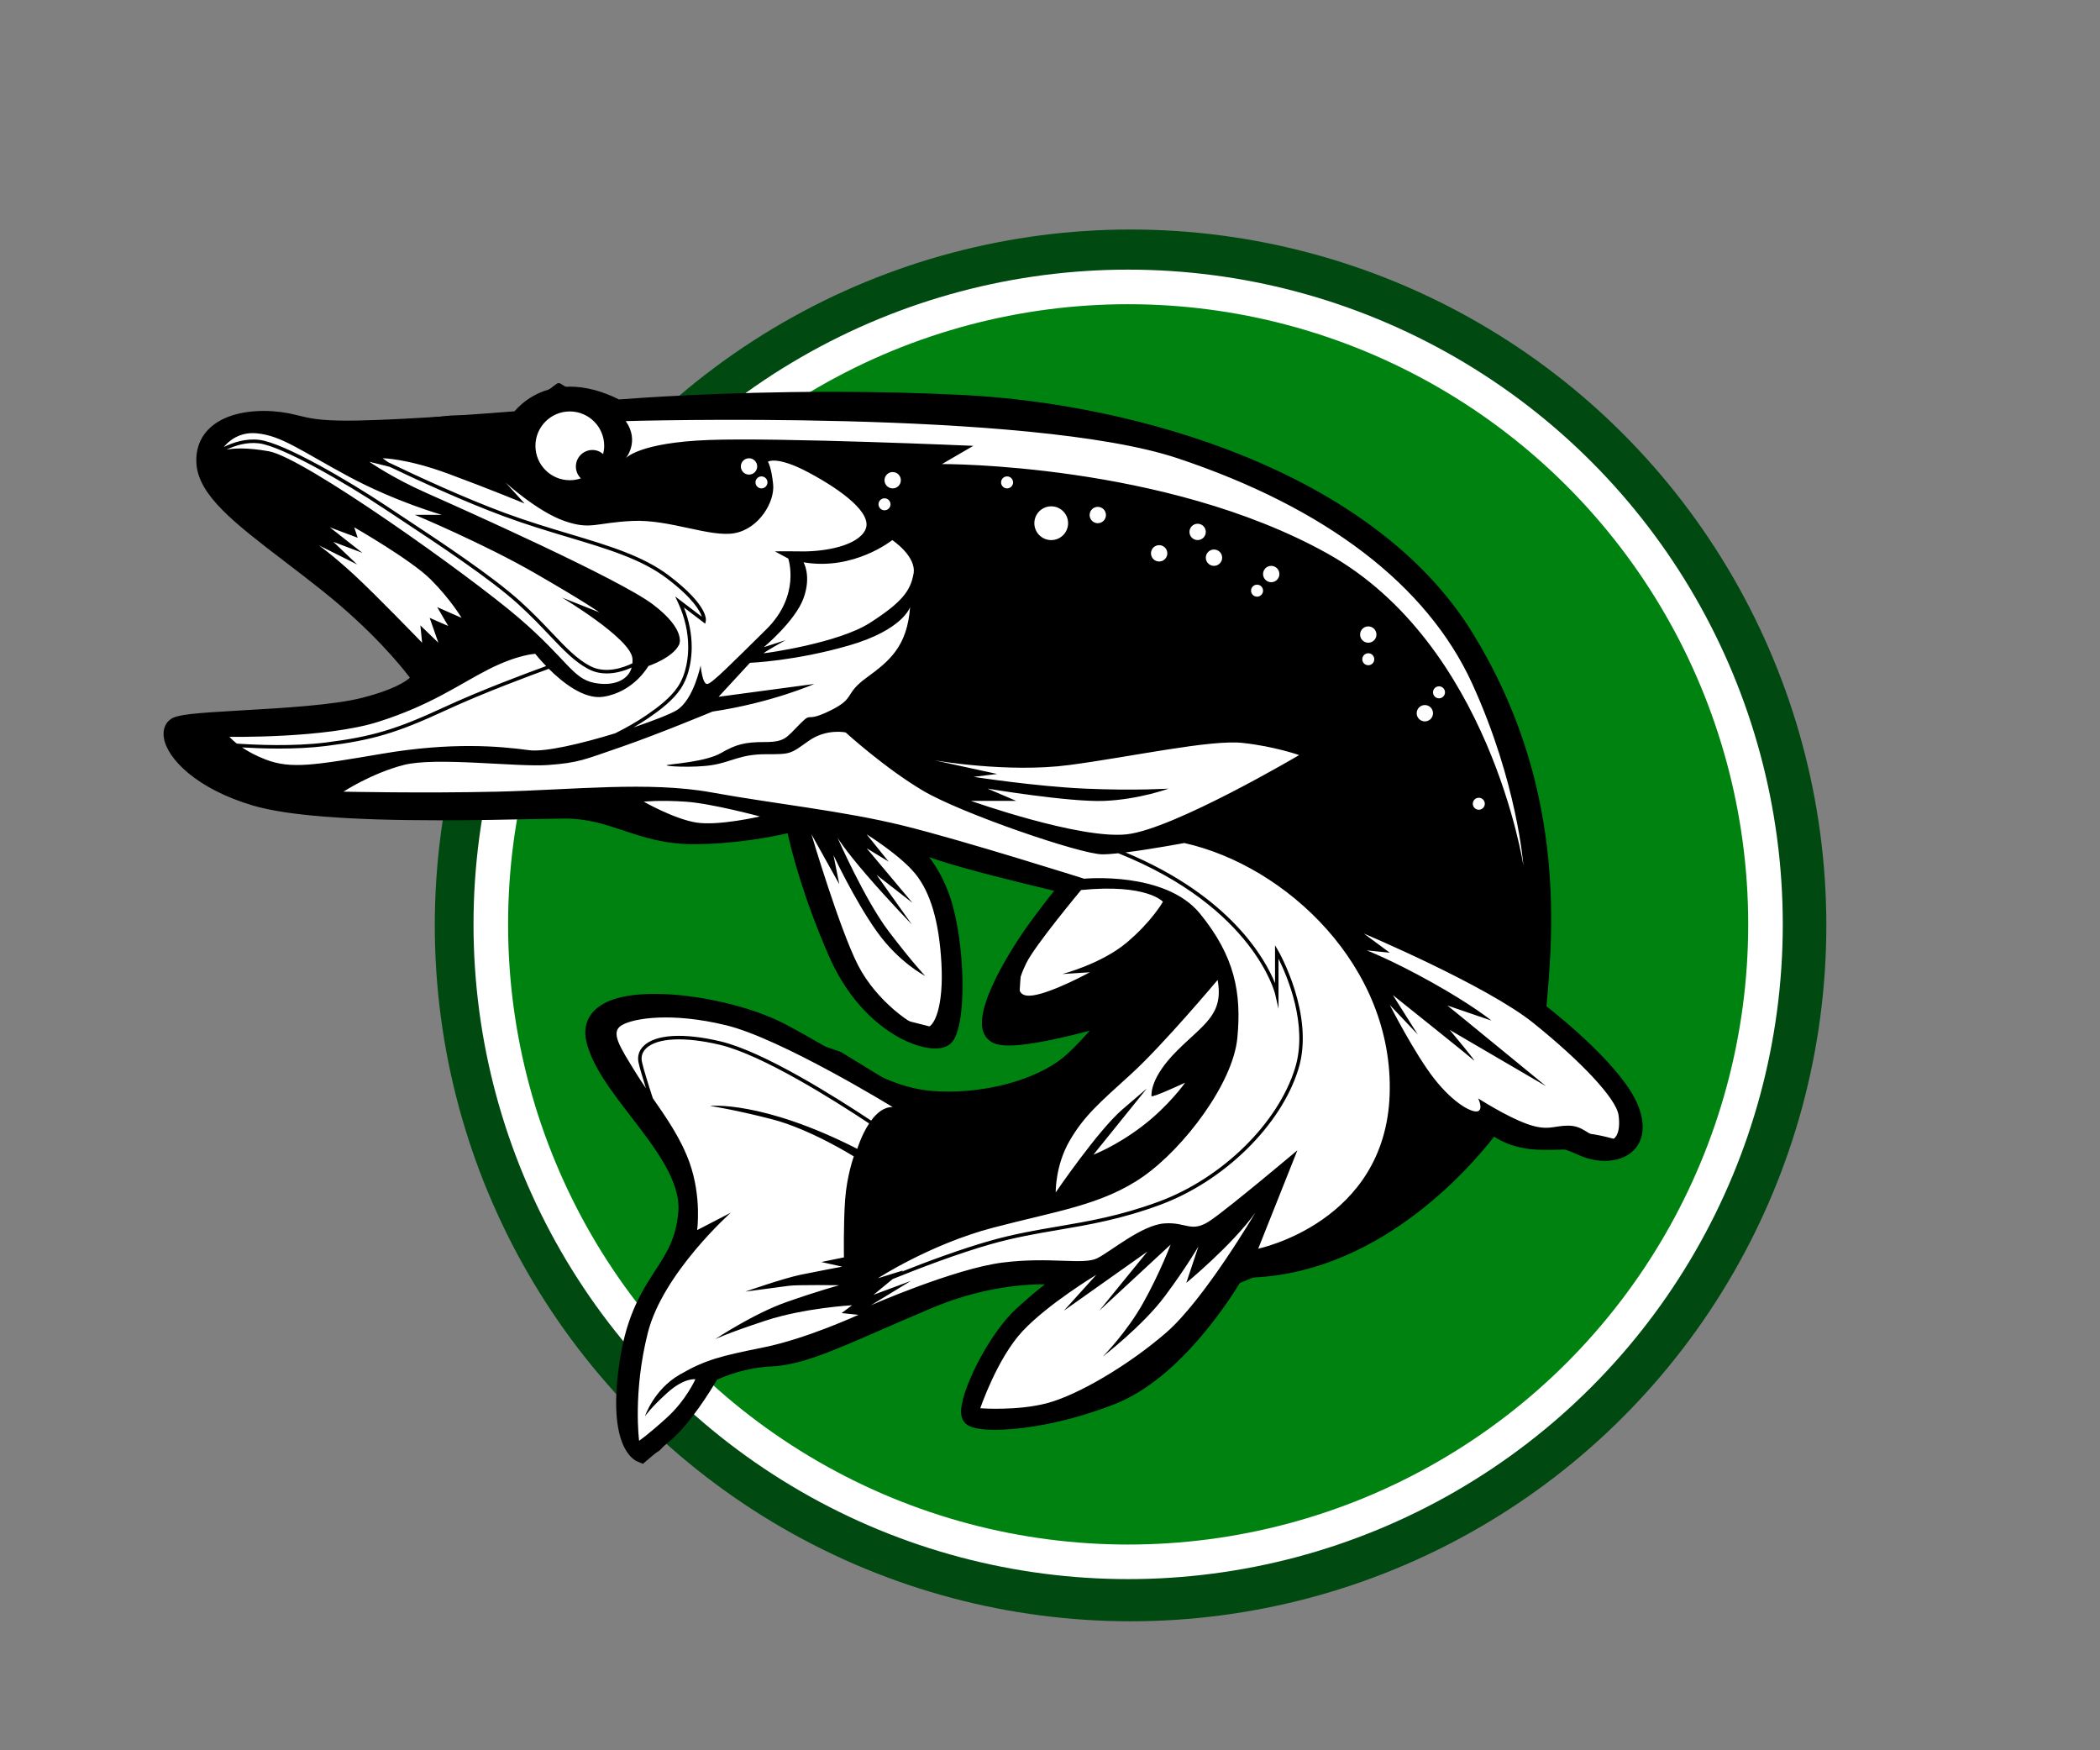
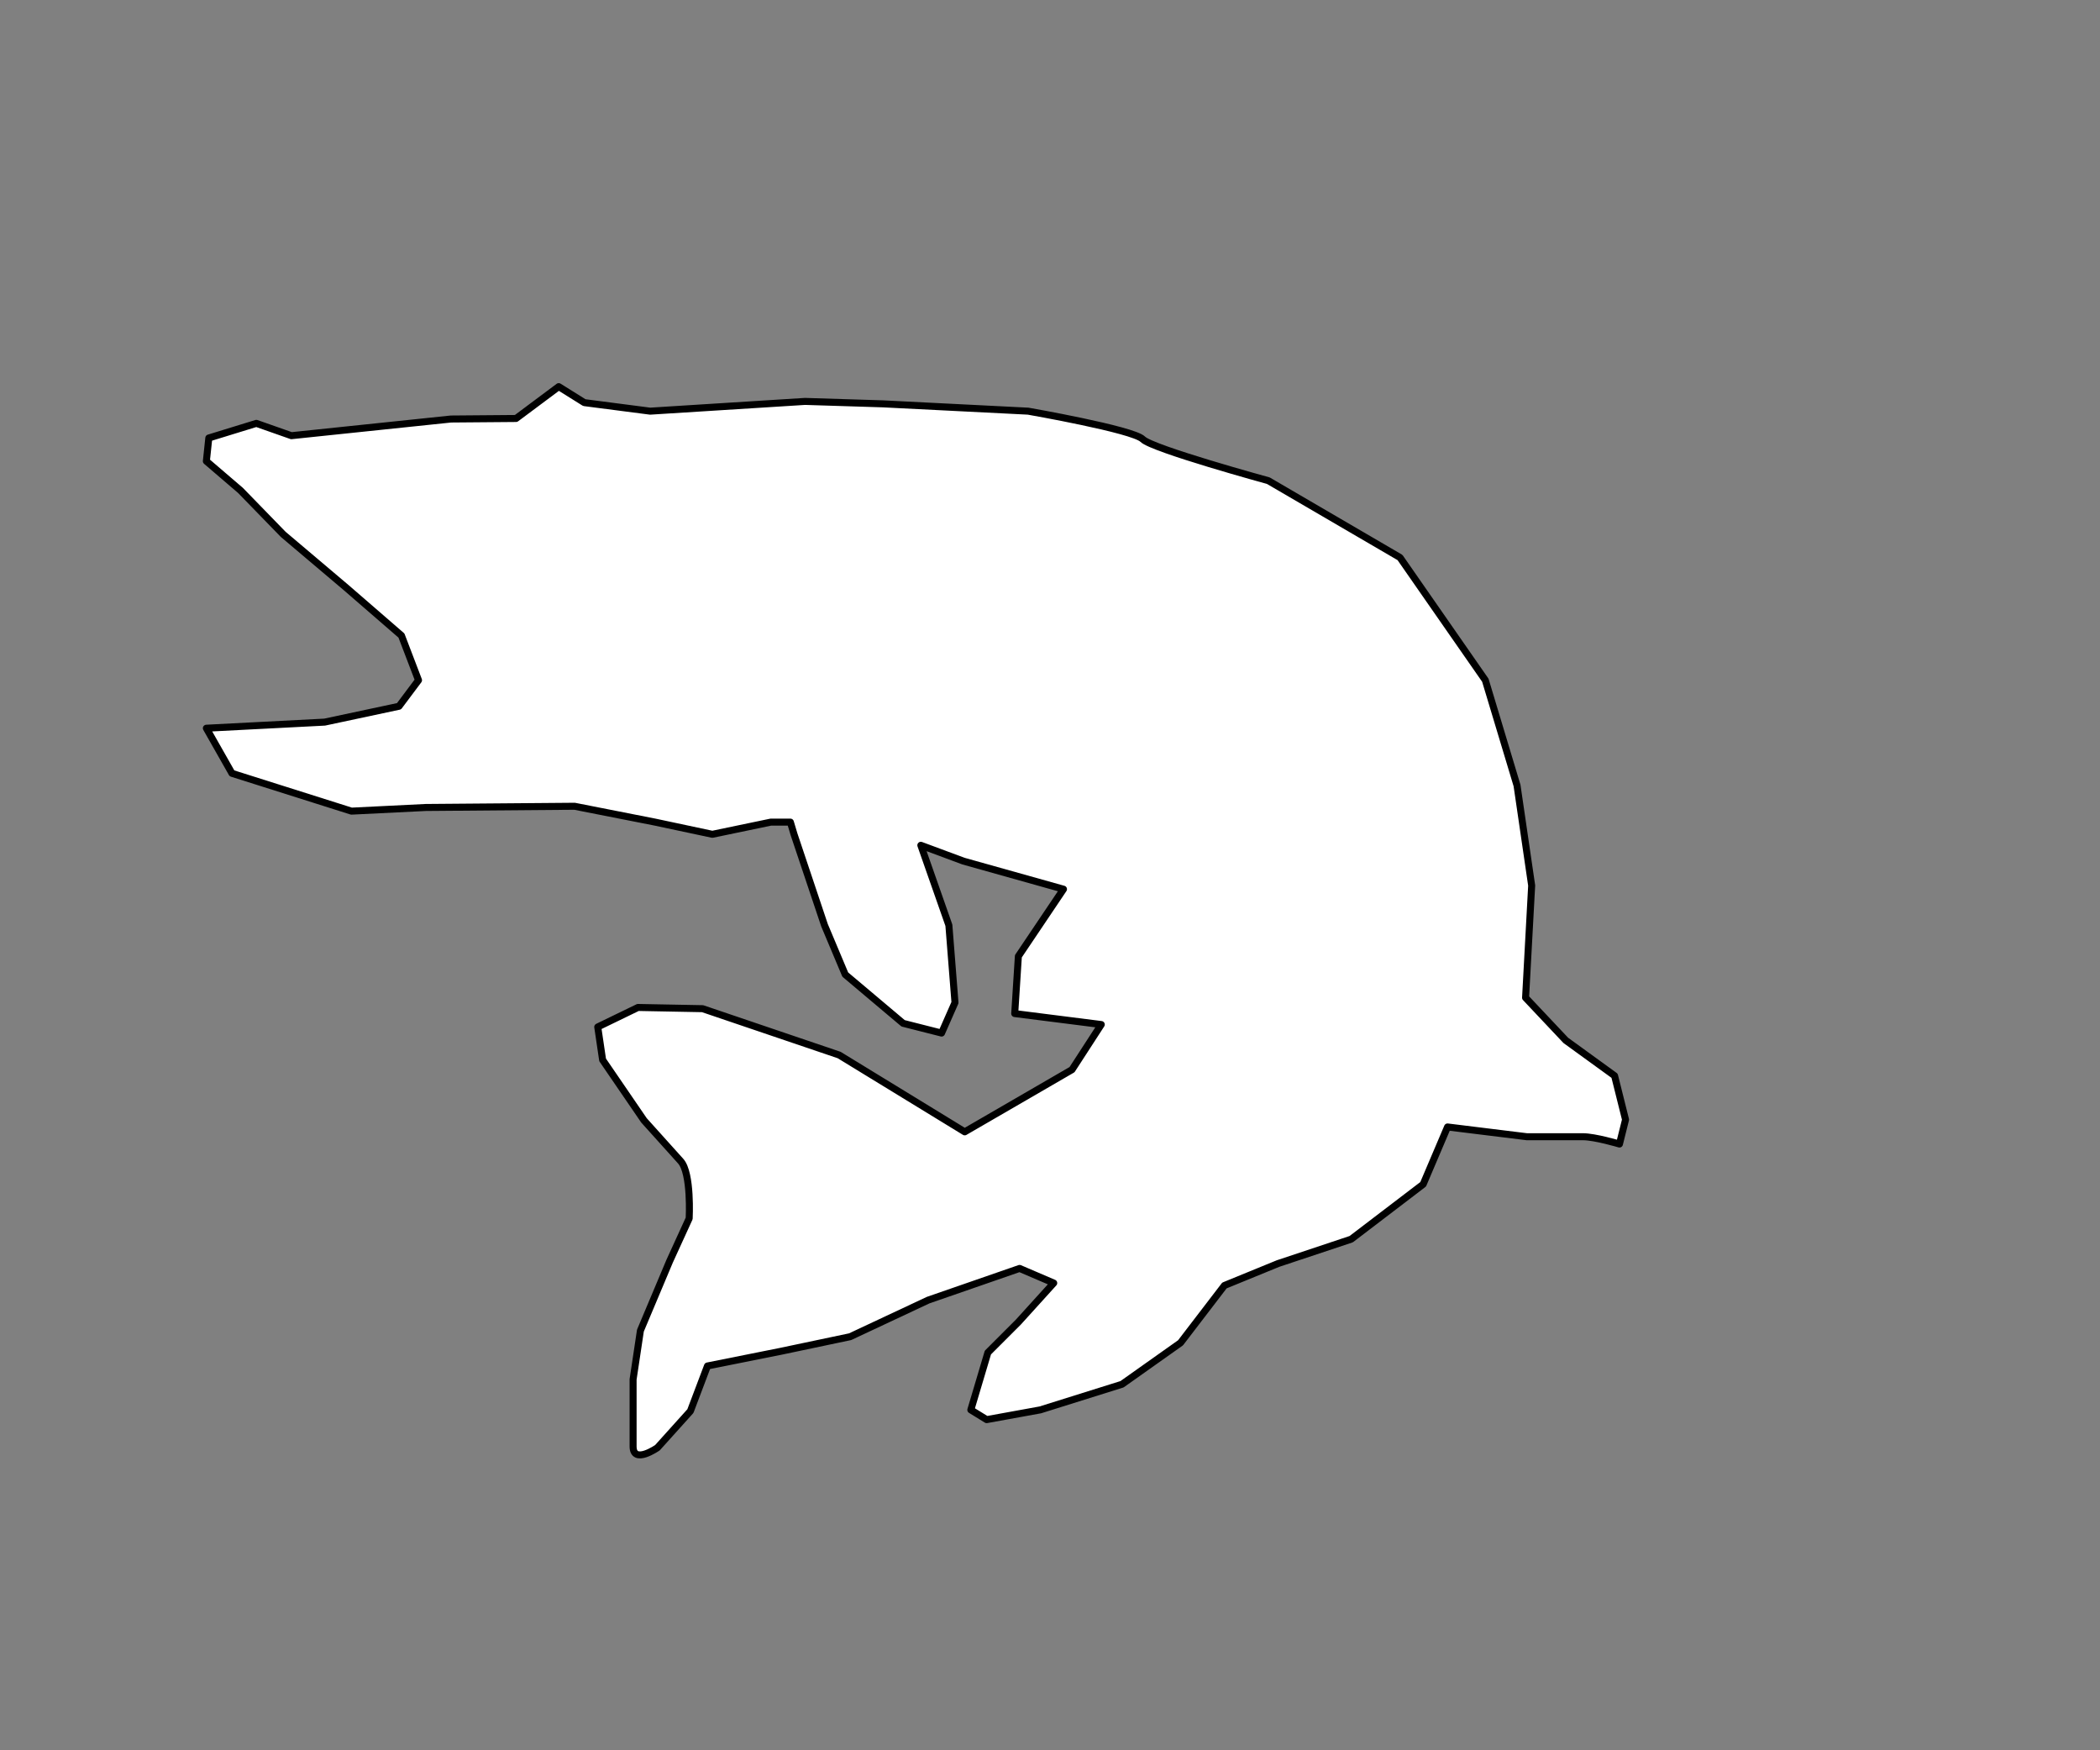
<svg xmlns="http://www.w3.org/2000/svg" width="100%" height="100%" viewBox="0 0 300 250" version="1.1" xml:space="preserve" style="fill-rule:evenodd;clip-rule:evenodd;stroke-linecap:round;stroke-linejoin:round;stroke-miterlimit:1.5;">
  <rect x="0" y="0" width="300" height="250" fill="#808080" stroke="none" />
  <g transform="matrix(1,0,0,1,-75,-429)">
    <g transform="matrix(1,0,0,1,-413.012,-550.911)">
      <g transform="matrix(0.828,0,0,0.828,434.371,202.515)">
        <g transform="matrix(0.917,0,0,0.917,-364.152,832.337)">
-           <circle cx="680.474" cy="290.277" r="130.909" style="fill:rgb(0,74,17);" />
-         </g>
+           </g>
        <g transform="matrix(0.84,0,0,0.84,-312.172,854.511)">
-           <circle cx="680.474" cy="290.277" r="130.909" style="fill:rgb(0,130,17);stroke:white;stroke-width:7.1px;" />
-         </g>
+           </g>
      </g>
      <g transform="matrix(0.855,0,0,0.855,333.494,842.792)">
        <path d="M229.412,233.158L256.07,230.373L266.947,230.284L274.077,224.963L278.355,227.635L289.355,229.061L315.227,227.432L328.265,227.839L352.507,229.061C352.507,229.061 370.026,232.117 371.656,233.747C373.285,235.377 392.638,240.673 392.638,240.673L414.639,253.507L428.899,274.009L434.196,291.602L436.64,308.306L435.622,327.048L442.344,334.178L450.493,340.085L452.326,347.419L451.308,351.493C451.308,351.493 447.233,350.271 445.196,350.271L435.825,350.271L422.584,348.641L418.51,358.216L406.491,367.383L394.268,371.457L385.304,375.124L377.971,384.699L368.192,391.625L354.544,395.903L345.58,397.533L342.932,395.903L345.784,386.328L350.877,381.236L356.784,374.717L351.081,372.272L335.802,377.569L322.764,383.68L311.153,386.125L298.93,388.569L296.078,396.107L290.577,402.218C290.577,402.218 286.503,405.07 286.503,402.014L286.503,390.81L287.725,382.662L292.615,371.05L295.874,363.92C295.874,363.92 296.281,356.383 294.448,354.345C292.615,352.308 288.32,347.536 288.32,347.536L281.41,337.437L280.596,331.937L287.318,328.677L298.115,328.881L320.931,336.622L341.913,349.456L359.84,339.067L364.729,331.529L350.266,329.696L350.877,320.121L358.414,308.917L341.71,304.232L334.58,301.584L339.265,314.941L340.284,327.863L338.043,332.955L331.62,331.326L321.949,323.177L318.486,314.941L313.393,299.75L312.782,297.713L309.523,297.713L299.745,299.75L290.17,297.713L276.725,295.065L251.872,295.268L239.445,295.88L219.481,289.564L215.203,282.027L234.964,281.008L247.39,278.36L250.65,274.009L247.798,266.545L238.63,258.6L228.037,249.636L220.907,242.303L215.203,237.414L215.611,233.543L223.556,231.099L229.412,233.158Z" style="fill:white;stroke:black;stroke-width:1.17px;" />
        <g transform="matrix(1,0,0,1,448.346,279.135)">
-           <path d="M0,71.611C-2.424,70.738 -3.199,69.284 -5.623,69.284C-8.047,69.284 -9.016,70.254 -12.506,68.993C-15.996,67.733 -20.65,64.728 -20.65,64.728C-20.65,64.728 -19.777,66.473 -20.65,66.861C-21.522,67.248 -24.625,65.697 -27.921,61.528C-31.217,57.36 -35.413,49.119 -35.413,49.119L-30.733,54.063L-34.901,47.471C-34.901,47.471 -22.395,57.457 -21.426,58.329C-20.456,59.202 -25.4,53.288 -25.4,53.288L-9.307,62.692C-9.307,62.692 -21.716,52.512 -23.752,50.864L-25.788,49.216L-18.421,51.737C-18.421,51.737 -21.619,49.119 -28.406,45.338C-35.192,41.557 -39.264,40.006 -39.264,40.006L-35.413,40.394L-39.749,37.194C-39.749,37.194 -19.293,45.823 -11.44,52.124C-3.587,58.426 2.424,64.728 2.812,67.539C3.199,70.351 2.424,72.484 0,71.611M-35.435,64.098C-36.162,85.475 -57.393,89.837 -57.393,89.837L-50.849,73.405C-50.849,73.405 -61.901,82.712 -65.246,85.038C-68.591,87.365 -69.318,85.329 -73.099,85.62C-76.88,85.911 -81.97,90.274 -84.296,91.437C-86.623,92.6 -92.149,91.146 -100.148,92.164C-108.146,93.182 -122.106,99.29 -122.106,99.29L-115.417,95.218L-121.67,97.545L-118.476,94.915C-114.002,93.104 -107.59,90.652 -102.058,89.083C-98.028,87.94 -94.318,87.308 -90.73,86.697C-85.609,85.824 -80.314,84.923 -73.825,82.532C-63.08,78.573 -53.559,69.227 -50.671,59.804C-47.903,50.77 -53.981,40.191 -54.043,40.085L-54.585,39.156L-54.585,45.482C-56.225,41.451 -62.008,30.969 -79.563,23.642C-75.235,23.103 -69.754,22.07 -69.754,22.07C-52.74,25.851 -34.707,42.72 -35.435,64.098M-72.808,103.895C-79.207,109.421 -87.544,114.268 -92.586,115.625C-97.627,116.983 -103.832,116.498 -103.832,116.498C-103.832,116.498 -101.02,108.16 -96.754,103.604C-92.489,99.047 -84.442,94.2 -84.442,94.2L-89.871,100.204L-75.91,90.322L-83.957,100.204L-72.033,89.159C-72.033,89.159 -73.778,93.812 -76.589,98.853C-79.401,103.895 -83.375,107.87 -83.375,107.87C-83.375,107.87 -76.686,102.731 -73.002,97.787C-69.318,92.843 -67.379,89.449 -67.379,89.449L-69.415,95.557C-69.415,95.557 -61.756,89.256 -57.878,83.826C-57.878,83.826 -66.41,98.369 -72.808,103.895M-139.993,106.318C-147.167,107.773 -149.688,108.354 -154.051,110.875C-158.413,113.396 -159.868,117.855 -159.868,117.855C-159.868,117.855 -158.898,116.401 -156.087,113.88C-153.275,111.36 -151.433,111.651 -151.433,111.651C-151.433,111.651 -152.984,115.141 -156.184,118.049C-159.383,120.958 -160.837,121.927 -160.837,121.927C-160.837,121.927 -161.904,113.88 -159.383,103.895C-156.862,93.909 -145.519,83.826 -145.519,83.826L-151.142,86.735C-151.142,86.735 -150.367,81.209 -152.403,75.489C-153.829,71.481 -156.255,67.997 -158.547,64.702C-159.359,62.22 -160.102,59.828 -160.362,58.638C-160.548,57.787 -160.315,57.011 -159.687,56.394C-157.867,54.607 -153.25,54.379 -147.335,55.784C-140.272,57.463 -128.338,64.982 -122.406,68.921C-123.695,70.877 -124.385,73.162 -124.385,73.162C-140.381,65.019 -149.009,65.988 -149.009,65.988C-149.009,65.988 -145.035,66.57 -138.636,68.218C-132.237,69.866 -124.966,74.423 -124.966,74.423C-124.966,74.423 -126.13,77.622 -126.42,81.694C-126.711,85.765 -126.614,91.292 -126.614,91.292L-130.395,92.067L-126.905,92.843C-126.905,92.843 -131.074,93.618 -133.885,94.2C-136.697,94.782 -143.096,97.011 -143.096,97.011C-143.096,97.011 -137.182,96.236 -135.824,96.042C-134.467,95.848 -127.39,95.945 -127.39,95.945C-127.39,95.945 -130.686,96.818 -136.212,98.757C-141.738,100.695 -148.137,104.961 -148.137,104.961C-148.137,104.961 -146.198,103.992 -139.702,101.859C-133.207,99.726 -125.257,99.29 -125.257,99.29L-127.002,100.599L-124.191,100.889C-124.191,100.889 -132.819,104.864 -139.993,106.318M-163.746,52.512C-161.807,51.349 -155.505,50.282 -146.31,52.512C-137.116,54.742 -118.471,66.182 -118.471,66.182C-119.925,66.145 -121.134,67.17 -122.073,68.444C-128.032,64.488 -140.051,56.917 -147.2,55.218C-153.402,53.744 -158.102,54.022 -160.094,55.979C-160.872,56.743 -161.161,57.706 -160.93,58.763C-160.73,59.677 -160.26,61.259 -159.695,63.041C-160.265,62.207 -160.815,61.381 -161.322,60.559C-164.133,56.002 -165.685,53.676 -163.746,52.512M-101.747,86.347C-91.277,83.584 -83.424,82.566 -76.589,77.767C-69.754,72.968 -61.611,62.207 -60.883,54.645C-60.156,47.083 -61.32,40.975 -67.137,33.85C-72.954,26.724 -86.478,28.033 -86.478,28.033C-86.478,28.033 -106.692,21.634 -116.724,19.162C-126.757,16.69 -138.248,15.526 -148.719,13.62C-159.189,11.713 -171.986,13.2 -184.492,13.491C-196.999,13.781 -210.232,13.491 -210.232,13.491C-210.232,13.491 -205.579,10.437 -200.198,9.04C-194.817,7.643 -181.293,9.419 -176.06,9.04C-170.827,8.661 -169.95,8.11 -163.988,6.074C-158.026,4.038 -148.573,0.112 -148.573,0.112C-138.723,-1.348 -131.559,-4.504 -131.559,-4.504L-147.555,-2.36L-142.32,-8.032C-142.32,-8.032 -134.758,-8.323 -125.742,-10.94C-116.726,-13.558 -115.562,-17.339 -115.562,-17.339C-116.047,-10.795 -118.955,-8.371 -122.823,-5.56C-126.69,-2.748 -124.578,-2.167 -128.941,-0.034C-133.304,2.099 -131.753,-0.034 -133.982,2.196C-136.212,4.426 -136.406,5.201 -139.799,5.201C-143.193,5.201 -144.647,5.589 -147.167,7.043C-149.688,8.498 -155.263,8.837 -156.135,9.04C-157.008,9.243 -151.772,9.564 -148.573,9.04C-145.374,8.515 -143.92,7.237 -139.702,7.237C-135.485,7.237 -135.631,7.237 -132.577,5.056C-129.523,2.875 -126.324,3.602 -126.324,3.602C-126.324,3.602 -119.78,9.564 -113.381,13.345C-106.982,17.126 -87.06,23.961 -83.424,23.961C-82.733,23.961 -81.81,23.892 -80.77,23.782C-58.167,32.835 -54.612,47.128 -54.577,47.277L-54.003,49.767L-54.003,41.405C-52.586,44.244 -49.029,52.46 -51.227,59.633C-54.065,68.894 -63.441,78.086 -74.026,81.986C-80.465,84.358 -85.733,85.256 -90.827,86.123C-94.431,86.737 -98.157,87.372 -102.217,88.523C-107.102,89.909 -112.669,91.98 -116.994,93.695L-116.724,93.473L-120.943,94.782C-120.943,94.782 -112.218,89.11 -101.747,86.347M-88.902,71.805C-86.478,67.636 -83.957,65.503 -78.625,60.656C-73.293,55.808 -64.18,44.95 -64.18,44.95C-63.113,50.767 -66.506,52.318 -70.966,56.778C-75.426,61.238 -75.232,63.952 -75.232,64.34C-75.232,64.728 -69.609,62.11 -69.609,62.11C-69.609,62.11 -72.323,65.988 -76.783,69.381C-81.243,72.774 -84.927,74.132 -84.927,74.132L-76.007,63.08L-80.079,66.57C-84.151,70.06 -91.228,80.433 -91.228,80.433C-91.228,80.433 -91.325,75.974 -88.902,71.805M-94.985,47.519C-98.33,48.028 -97.603,45.12 -96.148,42.139C-94.694,39.158 -86.987,29.923 -86.987,29.923C-75.935,28.833 -73.317,31.886 -73.317,31.886C-73.317,31.886 -75.208,35.231 -79.425,38.75C-83.642,42.27 -90.113,43.957 -90.113,43.957L-85.533,43.666C-85.533,43.666 -91.64,47.01 -94.985,47.519M-110.327,42.139C-109.939,49.119 -111.393,53.094 -113.139,52.997C-114.884,52.9 -121.185,48.537 -124.288,42.43C-127.39,36.322 -132.043,20.616 -132.043,20.616L-127.39,28.954L-128.359,24.106C-128.359,24.106 -124.869,31.571 -121.154,36.807C-117.438,42.044 -113.042,44.272 -113.042,44.272C-113.042,44.272 -115.174,42.042 -119.149,36.807C-123.124,31.573 -127.681,21.198 -127.681,21.198C-127.681,21.198 -126.517,23.137 -122.838,27.403C-119.158,31.668 -115.271,35.671 -115.271,35.671L-121.154,27.403L-115.174,32.056L-122.823,22.943L-119.149,25.173L-122.823,20.616C-122.823,20.616 -117.21,24.106 -114.69,27.209C-112.169,30.311 -110.715,35.158 -110.327,42.139M-151.263,18.653C-154.972,18.071 -160.062,15.163 -160.062,15.163C-160.062,15.163 -157.444,14.872 -153.081,15.163C-148.719,15.454 -140.648,17.635 -140.648,17.635C-140.648,17.635 -147.555,19.235 -151.263,18.653M-223.272,8.11C-224.95,7.462 -226.232,6.74 -227.178,6.101C-225.54,6.2 -223.39,6.292 -221.04,6.292C-218.501,6.292 -215.736,6.184 -213.156,5.862C-205.382,4.89 -201.278,3.669 -193.195,-0.077C-186.864,-3.011 -178.843,-5.976 -175.927,-7.031C-173.656,-4.774 -170.046,-1.878 -166.848,-2.36C-161.71,-3.136 -159.286,-7.499 -159.286,-7.499C-159.286,-7.499 -155.214,-8.856 -154.148,-11.086C-154.148,-11.086 -152.887,-13.51 -158.51,-17.775C-164.133,-22.041 -190.436,-33.772 -196.335,-36.389C-202.234,-39.007 -205.918,-41.625 -205.918,-41.625L-202.484,-40.766C-197.45,-38.357 -190.055,-34.965 -183.53,-32.546C-179.692,-31.123 -176.101,-30.047 -172.629,-29.007C-166.073,-27.042 -160.41,-25.346 -156.169,-22.117C-151.802,-18.793 -150.658,-16.688 -150.364,-15.734L-154.812,-19.123L-154.317,-18.057C-153.203,-15.655 -152.62,-13.07 -152.634,-10.582C-152.642,-9.094 -152.88,-6.261 -154.382,-4.013C-155.606,-2.178 -157.659,-0.628 -159.505,0.646C-161.192,1.811 -162.993,2.815 -164.83,3.74C-170.395,5.449 -176.583,6.926 -179.257,6.559C-184.202,5.88 -192.248,5.201 -203.688,7.14C-215.128,9.079 -219.006,9.758 -223.272,8.11M-204.367,1.808C-195.545,-1.003 -190.988,-4.396 -186.044,-6.917C-181.099,-9.438 -178.191,-9.535 -178.191,-9.535C-178.191,-9.535 -177.493,-8.643 -176.376,-7.487C-179.489,-6.357 -187.263,-3.467 -193.44,-0.605C-201.457,3.111 -205.526,4.321 -213.228,5.284C-218.629,5.959 -224.845,5.684 -228.055,5.461C-228.895,4.797 -229.283,4.329 -229.283,4.329C-229.283,4.329 -213.189,4.62 -204.367,1.808M-208.439,-22.72C-212.123,-26.113 -214.353,-27.664 -214.353,-27.664L-207.954,-24.465L-211.929,-28.246L-207.081,-26.404L-212.51,-30.669L-207.857,-28.924L-208.439,-30.669C-208.439,-30.669 -198.938,-25.24 -195.642,-21.944C-192.345,-18.648 -190.503,-15.545 -190.503,-15.545L-194.575,-17.339L-192.733,-14.188L-195.835,-15.545L-194.381,-11.389L-197.387,-14.285L-197.096,-11.389C-197.096,-11.389 -204.755,-19.326 -208.439,-22.72M-222.69,-43.37C-226.432,-44.044 -228.657,-43.865 -229.789,-43.642C-228.393,-44.306 -226.407,-44.962 -224.329,-44.697C-220.471,-44.206 -209.834,-38.051 -203.513,-33.837C-202.639,-33.254 -201.667,-32.612 -200.626,-31.925C-194.342,-27.774 -185.736,-22.089 -181.079,-17.867C-178.956,-15.942 -177.275,-14.171 -175.791,-12.608C-173.458,-10.151 -171.615,-8.21 -169.313,-6.991C-168.304,-6.457 -167.251,-6.259 -166.245,-6.259C-164.599,-6.259 -163.083,-6.788 -162.082,-7.242C-162.709,-4.993 -165.325,-4.082 -168.351,-4.687C-171.986,-5.414 -172.859,-8.614 -181.002,-15.594C-189.146,-22.574 -216.776,-42.303 -222.69,-43.37M-224.726,-46.375C-220.557,-45.987 -217.212,-43.37 -209.36,-39.152C-201.507,-34.935 -193.799,-32.754 -193.799,-32.754L-198.308,-32.754C-198.308,-32.754 -186.819,-27.955 -178.239,-23.01C-169.659,-18.066 -167.478,-16.466 -167.478,-16.466L-173.731,-18.939C-173.731,-18.939 -162.243,-12.104 -161.952,-8.759C-161.927,-8.474 -161.935,-8.208 -161.957,-7.951C-163.355,-7.268 -166.416,-6.115 -169.041,-7.505C-171.258,-8.679 -173.073,-10.59 -175.369,-13.009C-176.86,-14.579 -178.549,-16.358 -180.689,-18.298C-185.378,-22.55 -194.006,-28.249 -200.305,-32.41C-201.345,-33.097 -202.317,-33.739 -203.19,-34.321C-209.12,-38.274 -220.082,-44.743 -224.256,-45.274C-226.582,-45.572 -228.76,-44.812 -230.23,-44.085C-229.43,-45.057 -227.654,-46.647 -224.726,-46.375M-192.636,-39.589C-185.559,-36.971 -179.972,-34.644 -179.972,-34.644L-183.135,-38.134C-183.135,-38.134 -177.803,-33.287 -173.343,-31.736C-168.884,-30.185 -168.167,-31.445 -161.933,-31.736C-155.699,-32.027 -148.912,-28.924 -144.841,-29.7C-140.769,-30.475 -138.151,-34.935 -138.442,-37.844C-138.733,-40.752 -139.315,-41.625 -139.315,-41.625C-139.315,-41.625 -137.86,-42.691 -132.431,-39.783C-127.002,-36.874 -121.767,-32.996 -123.027,-30.282C-124.288,-27.567 -129.814,-26.598 -133.692,-26.646C-137.57,-26.694 -138.151,-26.646 -138.151,-26.646L-135.921,-25.455C-135.921,-25.455 -133.789,-19.326 -139.605,-13.606C-145.422,-7.887 -148.525,-4.709 -149.397,-4.504C-150.27,-4.299 -150.561,-7.596 -150.561,-7.596C-150.561,-7.596 -151.724,-1.876 -154.535,-0.131C-155.539,0.492 -158.351,1.61 -161.772,2.758C-160.886,2.247 -160.017,1.706 -159.175,1.125C-157.283,-0.181 -155.177,-1.774 -153.898,-3.69C-152.312,-6.065 -152.061,-9.026 -152.052,-10.579C-152.04,-12.801 -152.487,-15.096 -153.35,-17.277L-149.791,-14.566L-149.697,-15.018C-149.643,-15.274 -149.361,-17.666 -155.816,-22.58C-160.142,-25.872 -165.851,-27.583 -172.462,-29.564C-175.926,-30.602 -179.507,-31.675 -183.328,-33.091C-190.076,-35.593 -197.759,-39.14 -202.782,-41.554L-203.688,-42.206C-203.688,-42.206 -199.713,-42.206 -192.636,-39.589M-172.417,-50.026C-169.245,-50.026 -166.673,-47.454 -166.673,-44.282C-166.673,-43.808 -166.737,-43.349 -166.845,-42.908C-167.329,-43.326 -167.952,-43.588 -168.641,-43.588C-170.167,-43.588 -171.404,-42.351 -171.404,-40.825C-171.404,-40.049 -171.082,-39.35 -170.567,-38.848C-171.148,-38.65 -171.769,-38.538 -172.417,-38.538C-175.59,-38.538 -178.161,-41.109 -178.161,-44.282C-178.161,-47.454 -175.59,-50.026 -172.417,-50.026M-142.474,-39.475C-143.229,-39.475 -143.84,-40.087 -143.84,-40.841C-143.84,-41.595 -143.229,-42.206 -142.474,-42.206C-141.72,-42.206 -141.109,-41.595 -141.109,-40.841C-141.109,-40.087 -141.72,-39.475 -142.474,-39.475M-140.393,-39.176C-139.839,-39.176 -139.391,-38.727 -139.391,-38.174C-139.391,-37.621 -139.839,-37.172 -140.393,-37.172C-140.946,-37.172 -141.394,-37.621 -141.394,-38.174C-141.394,-38.727 -140.946,-39.176 -140.393,-39.176M-119.836,-38.538C-119.836,-39.292 -119.225,-39.903 -118.471,-39.903C-117.717,-39.903 -117.105,-39.292 -117.105,-38.538C-117.105,-37.784 -117.717,-37.172 -118.471,-37.172C-119.225,-37.172 -119.836,-37.784 -119.836,-38.538M-118.834,-34.515C-118.834,-33.962 -119.283,-33.513 -119.836,-33.513C-120.389,-33.513 -120.838,-33.962 -120.838,-34.515C-120.838,-35.068 -120.389,-35.517 -119.836,-35.517C-119.283,-35.517 -118.834,-35.068 -118.834,-34.515M-139.993,-10.65C-139.993,-10.65 -134.758,-15.012 -133.377,-18.793C-131.995,-22.574 -133.377,-24.828 -133.377,-24.828C-124.942,-23.374 -118.543,-28.536 -118.543,-28.536C-118.543,-28.536 -114.472,-25.846 -114.981,-22.938C-115.49,-20.029 -116.944,-18.139 -122.252,-14.721C-127.56,-11.304 -139.702,-9.632 -139.993,-9.632C-140.284,-9.632 -136.378,-11.813 -136.378,-11.813L-139.993,-10.65ZM-56.586,-22.865C-56.586,-23.619 -55.975,-24.23 -55.221,-24.23C-54.467,-24.23 -53.856,-23.619 -53.856,-22.865C-53.856,-22.111 -54.467,-21.5 -55.221,-21.5C-55.975,-21.5 -56.586,-22.111 -56.586,-22.865M-58.59,-20.086C-58.59,-20.639 -58.142,-21.088 -57.588,-21.088C-57.035,-21.088 -56.586,-20.639 -56.586,-20.086C-56.586,-19.533 -57.035,-19.084 -57.588,-19.084C-58.142,-19.084 -58.59,-19.533 -58.59,-20.086M-64.786,-26.961C-64.032,-26.961 -63.421,-26.35 -63.421,-25.596C-63.421,-24.842 -64.032,-24.23 -64.786,-24.23C-65.541,-24.23 -66.152,-24.842 -66.152,-25.596C-66.152,-26.35 -65.541,-26.961 -64.786,-26.961M-67.517,-28.536C-68.271,-28.536 -68.883,-29.148 -68.883,-29.902C-68.883,-30.656 -68.271,-31.267 -67.517,-31.267C-66.763,-31.267 -66.152,-30.656 -66.152,-29.902C-66.152,-29.148 -66.763,-28.536 -67.517,-28.536M-75.314,-26.323C-75.314,-27.077 -74.702,-27.688 -73.948,-27.688C-73.194,-27.688 -72.583,-27.077 -72.583,-26.323C-72.583,-25.569 -73.194,-24.958 -73.948,-24.958C-74.702,-24.958 -75.314,-25.569 -75.314,-26.323M-85.566,-32.722C-85.566,-33.476 -84.954,-34.087 -84.2,-34.087C-83.446,-34.087 -82.835,-33.476 -82.835,-32.722C-82.835,-31.967 -83.446,-31.356 -84.2,-31.356C-84.954,-31.356 -85.566,-31.967 -85.566,-32.722M-94.8,-31.356C-94.8,-32.913 -93.538,-34.176 -91.98,-34.176C-90.423,-34.176 -89.161,-32.913 -89.161,-31.356C-89.161,-29.799 -90.423,-28.536 -91.98,-28.536C-93.538,-28.536 -94.8,-29.799 -94.8,-31.356M-100.359,-38.174C-100.359,-38.727 -99.91,-39.176 -99.357,-39.176C-98.803,-39.176 -98.355,-38.727 -98.355,-38.174C-98.355,-37.621 -98.803,-37.172 -99.357,-37.172C-99.91,-37.172 -100.359,-37.621 -100.359,-38.174M-105.383,15.034L-97.821,15.034L-102.62,12.984C-102.62,12.984 -88.95,15.268 -83.133,15.034C-77.316,14.799 -72.372,12.984 -72.372,12.984C-72.372,12.984 -78.043,13.35 -86.332,12.984C-94.621,12.618 -104.946,11.018 -104.946,11.018L-101.02,10.534L-111.49,8.255C-111.49,8.255 -99.275,10.406 -88.95,9.04C-78.625,7.674 -65.392,4.765 -60.011,5.347C-54.63,5.929 -50.558,7.382 -50.558,7.382C-50.558,7.382 -71.499,19.744 -79.352,20.616C-87.205,21.489 -105.383,15.034 -105.383,15.034M-38.005,-8.63C-38.005,-8.076 -38.453,-7.628 -39.006,-7.628C-39.56,-7.628 -40.008,-8.076 -40.008,-8.63C-40.008,-9.183 -39.56,-9.632 -39.006,-9.632C-38.453,-9.632 -38.005,-9.183 -38.005,-8.63M-39.006,-11.389C-39.761,-11.389 -40.372,-12 -40.372,-12.754C-40.372,-13.508 -39.761,-14.119 -39.006,-14.119C-38.252,-14.119 -37.641,-13.508 -37.641,-12.754C-37.641,-12 -38.252,-11.389 -39.006,-11.389M-28.189,0.386C-28.189,1.14 -28.8,1.752 -29.554,1.752C-30.308,1.752 -30.919,1.14 -30.919,0.386C-30.919,-0.368 -30.308,-0.979 -29.554,-0.979C-28.8,-0.979 -28.189,-0.368 -28.189,0.386M-26.185,-3.104C-26.185,-2.551 -26.633,-2.102 -27.187,-2.102C-27.74,-2.102 -28.189,-2.551 -28.189,-3.104C-28.189,-3.657 -27.74,-4.106 -27.187,-4.106C-26.633,-4.106 -26.185,-3.657 -26.185,-3.104M-19.536,15.51C-19.536,16.063 -19.984,16.512 -20.538,16.512C-21.091,16.512 -21.54,16.063 -21.54,15.51C-21.54,14.957 -21.091,14.508 -20.538,14.508C-19.984,14.508 -19.536,14.957 -19.536,15.51M-163.067,-48.411C-163.067,-48.411 -95.526,-50.425 -70.869,-42.206C-46.213,-33.987 -29.181,-21.093 -21.619,-4.504C-14.057,12.085 -13.088,25.851 -13.088,25.851C-13.088,25.851 -18.711,-11.183 -45.857,-26.307C-73.002,-41.431 -110.23,-41.237 -110.23,-41.237L-104.995,-44.282C-104.995,-44.282 -137.376,-45.696 -149.155,-45.26C-160.934,-44.824 -163.067,-42.206 -163.067,-42.206C-163.067,-42.206 -160.692,-45.018 -163.067,-48.411M6.092,65.969C3.68,59.805 -6.397,51.569 -9.231,49.339C-8.031,36.094 -6.129,12.078 -21.573,-13.017C-38.191,-40.022 -77.793,-51.311 -106.657,-52.772C-113.672,-53.127 -121.086,-53.308 -128.692,-53.308C-147.098,-53.308 -161.454,-52.247 -164.191,-52.031C-167.062,-53.452 -169.82,-54.172 -172.396,-54.172C-177.511,-54.172 -180.518,-51.382 -181.66,-50.052C-184.997,-49.785 -199.211,-48.677 -207.792,-48.508C-208.435,-48.496 -209.031,-48.49 -209.587,-48.49C-214.282,-48.49 -216.007,-48.915 -217.676,-49.326C-218.826,-49.61 -220.016,-49.904 -221.982,-50.055C-222.507,-50.095 -223.041,-50.116 -223.57,-50.116C-225.94,-50.116 -230.308,-49.698 -232.926,-46.9C-234.301,-45.43 -234.951,-43.501 -234.806,-41.321C-234.449,-35.966 -228.4,-31.342 -220.029,-24.942C-217.968,-23.367 -215.837,-21.738 -213.638,-19.978C-205.493,-13.462 -200.775,-7.71 -199.129,-5.547C-199.931,-4.835 -201.991,-3.507 -207.009,-2.212C-211.822,-0.97 -220.3,-0.484 -227.112,-0.094C-235.236,0.372 -237.957,0.588 -239.092,1.374C-240.036,2.027 -240.456,3.168 -240.242,4.502C-239.684,7.989 -234.798,13.011 -225.388,15.799C-219.761,17.466 -209.493,18.277 -193.998,18.277C-188.138,18.277 -182.585,18.16 -178.53,18.074C-176.42,18.03 -174.674,17.993 -173.428,17.984L-173.255,17.983C-169.445,17.983 -166.534,18.953 -163.453,19.98C-160.083,21.104 -156.598,22.265 -151.772,22.265C-145.021,22.265 -138.898,21.091 -136.029,20.442C-135.304,23.699 -133.351,31.276 -129.143,40.908C-124.216,52.19 -115.628,56.394 -111.373,56.393C-110.295,56.393 -109.438,56.131 -108.826,55.613C-105.868,53.11 -106.366,38.359 -108.914,30.984C-109.857,28.255 -111.103,26.103 -112.371,24.432C-112.029,24.546 -111.671,24.666 -111.295,24.795C-106.399,26.464 -96.271,28.92 -91.481,30.051C-92.611,31.454 -94.201,33.493 -95.96,35.941C-96.332,36.458 -105.033,48.647 -103.347,53.572C-102.995,54.602 -102.231,55.338 -101.198,55.644C-100.619,55.816 -99.912,55.899 -99.037,55.899C-95.545,55.899 -89.644,54.511 -85.555,53.423C-86.452,54.472 -87.643,55.746 -89.21,57.228C-93.238,61.037 -101.254,63.597 -109.159,63.597C-110.155,63.597 -111.135,63.555 -112.074,63.473C-117.825,62.968 -122.78,60.099 -129.054,56.467C-131.369,55.126 -133.764,53.74 -136.46,52.315C-141.985,49.394 -151.137,47.275 -158.222,47.275C-163.481,47.275 -167.017,48.367 -168.732,50.52C-169.747,51.795 -170.071,53.4 -169.667,55.159C-168.716,59.303 -165.548,63.418 -162.195,67.776C-158.089,73.111 -153.844,78.627 -154.288,83.732C-154.67,88.127 -156.205,90.498 -158.149,93.5C-160.34,96.885 -162.825,100.722 -164.017,108.191C-166.285,122.41 -162.024,125.006 -161.147,125.382L-160.211,125.783L-155.652,121.926C-152.213,119.016 -148.783,113.373 -147.828,111.739C-146.703,111.205 -143.237,109.735 -138.749,109.516C-133.869,109.278 -128.837,107.083 -120.502,103.446C-118.021,102.364 -115.21,101.137 -112.014,99.791C-104.168,96.488 -97.45,95.794 -93.196,95.794C-93.143,95.794 -93.091,95.794 -93.039,95.795C-94.339,96.813 -95.935,98.141 -97.77,99.818C-102.501,104.143 -107.329,113.98 -107.032,117.384C-106.937,118.469 -106.406,119.022 -105.977,119.295C-105.14,119.828 -103.569,120.098 -101.309,120.098C-99.213,120.098 -91.579,119.788 -81.37,115.804C-70.489,111.558 -62.044,98.257 -59.937,94.696C-37.839,94.653 -22.123,76.466 -17.981,71.12C-16.552,72.073 -14.1,73.212 -10.465,73.308C-9.873,73.323 -9.366,73.329 -8.927,73.329C-8.109,73.329 -7.529,73.309 -7.083,73.294C-6.836,73.285 -6.635,73.278 -6.459,73.278C-6.006,73.278 -5.931,73.295 -4.213,74.036L-3.51,74.338C-2.236,74.884 -0.844,75.173 0.515,75.173C2.881,75.173 4.855,74.269 5.929,72.695C6.74,71.508 7.426,69.377 6.092,65.969" style="fill-rule:nonzero;" />
-         </g>
+           </g>
      </g>
    </g>
  </g>
</svg>